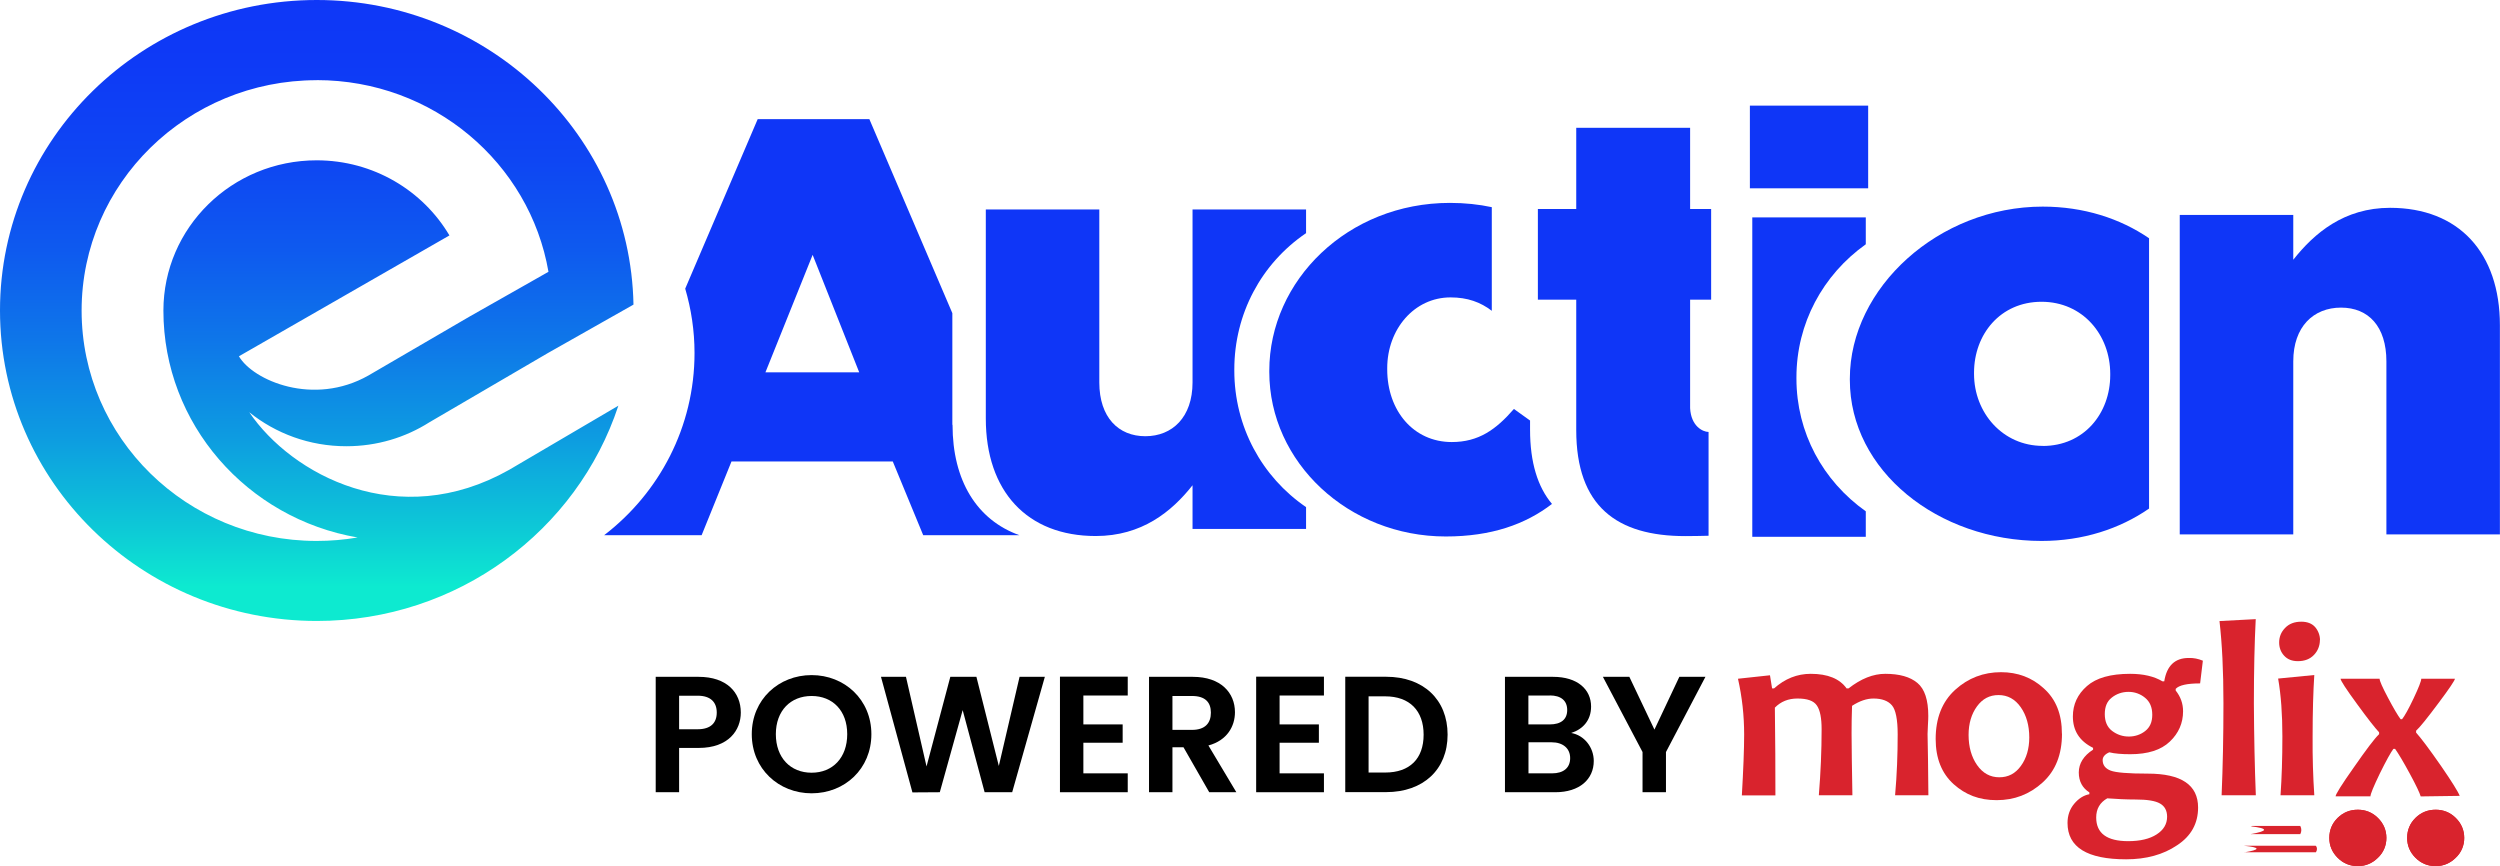
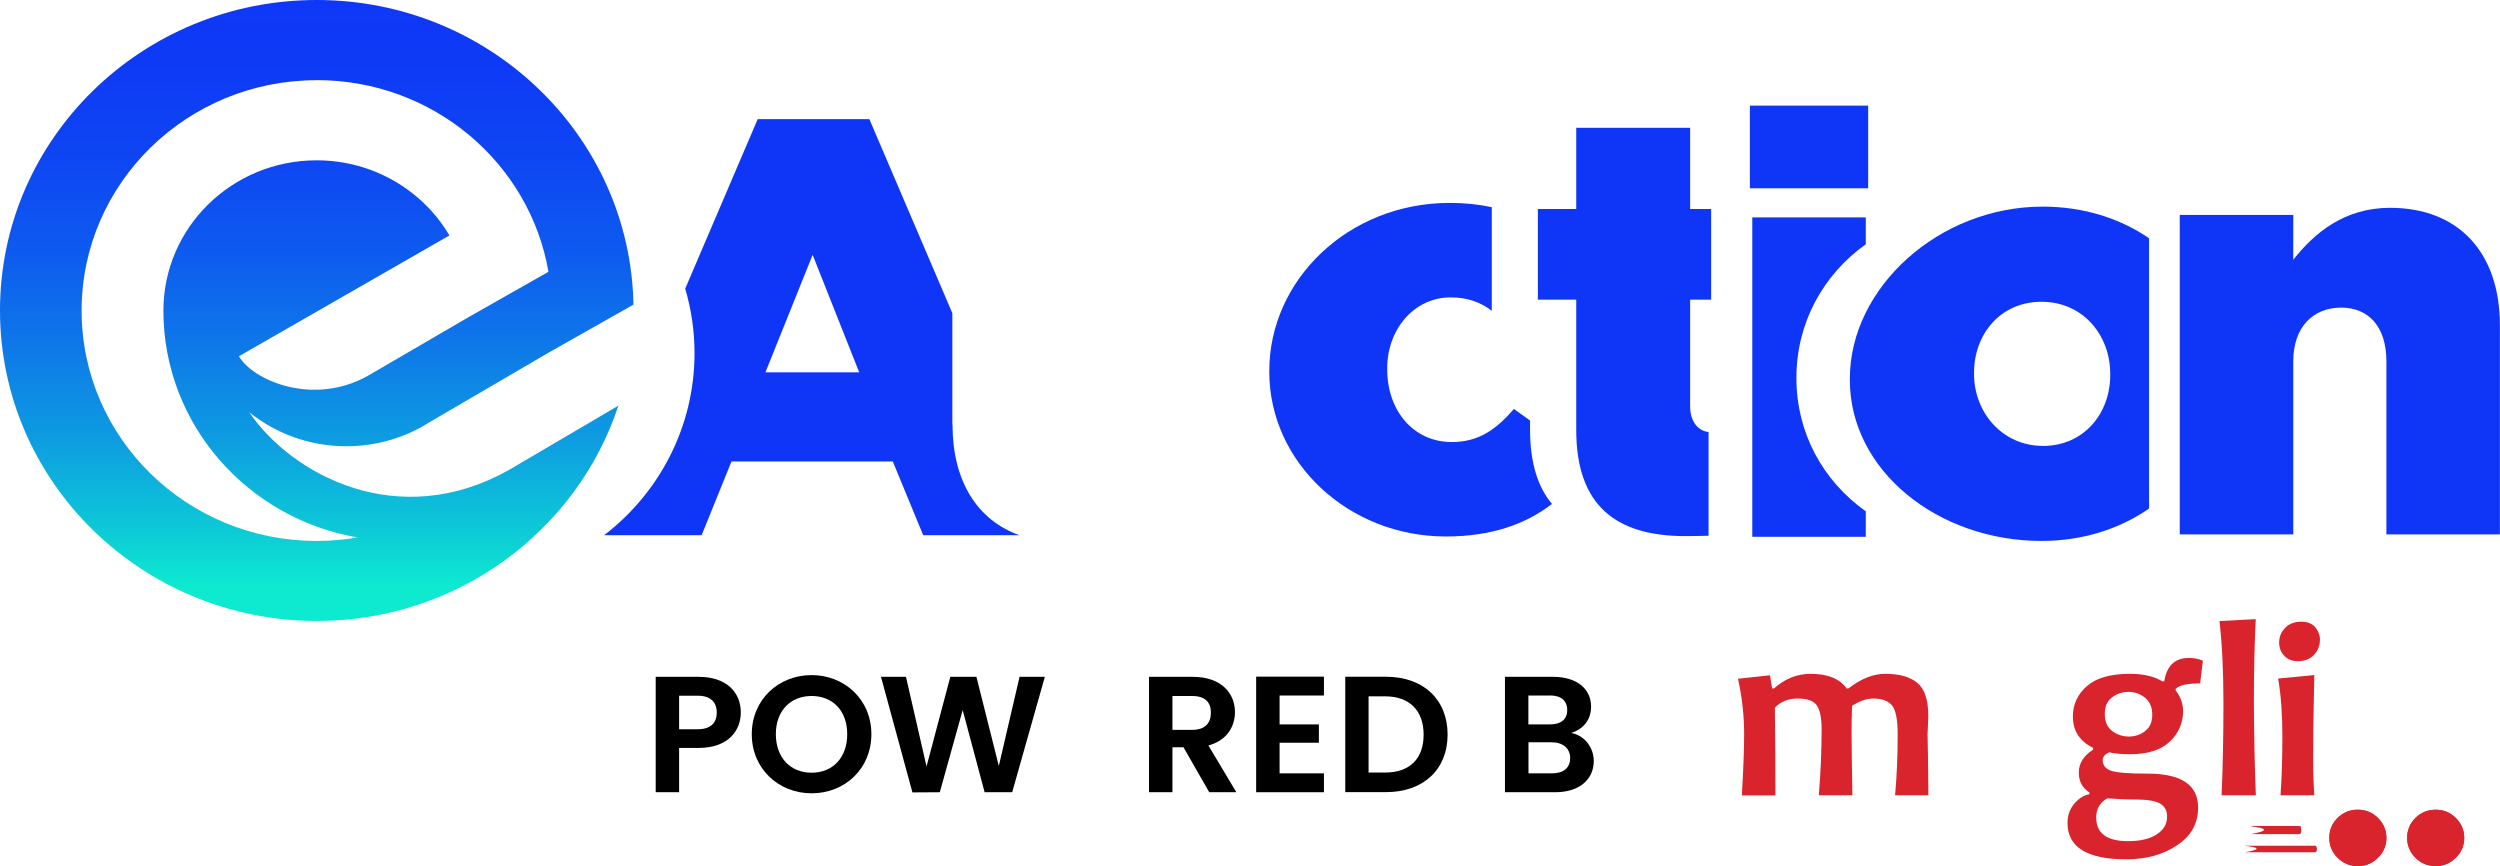
<svg xmlns="http://www.w3.org/2000/svg" width="127" height="44" viewBox="0 0 127 44" fill="none">
  <g clip-path="url(#clip0_3860_581)">
-     <path d="M62.703 18.831V18.77C62.703 15.941 64.076 13.386 66.348 11.844V10.64H60.581V19.428C60.581 21.197 59.551 22.16 58.183 22.16C56.815 22.16 55.845 21.201 55.845 19.428V10.64H50.079V21.262C50.079 24.952 52.173 27.23 55.663 27.23C58 27.23 59.518 25.998 60.581 24.651V26.869H66.348V25.762C64.104 24.229 62.703 21.674 62.703 18.826V18.831Z" fill="#0F36F7" />
    <path d="M75.783 10.64V15.229V15.789C75.211 15.349 74.546 15.108 73.689 15.108C71.838 15.108 70.471 16.729 70.471 18.706V18.766C70.471 20.863 71.806 22.456 73.75 22.456C75.113 22.456 75.993 21.826 76.907 20.775L77.727 21.363V21.826C77.727 23.507 78.12 24.743 78.841 25.6C77.497 26.632 75.769 27.253 73.445 27.253C68.499 27.253 64.48 23.484 64.48 18.895V18.835C64.48 14.247 68.466 10.307 73.656 10.307C74.424 10.307 75.132 10.385 75.783 10.524V10.635V10.64Z" fill="#0F36F7" />
    <path d="M86.785 21.942C86.504 21.938 85.905 21.655 85.858 20.734V15.224H86.926V10.617H85.858V6.491H80.073V10.617H78.124V15.224H80.073V21.845C80.073 25.73 82.143 27.234 85.614 27.234C85.825 27.234 86.593 27.225 86.795 27.216V21.942H86.785Z" fill="#0F36F7" />
    <path d="M94.903 5.366H88.894V9.566H94.903V5.366Z" fill="#0F36F7" />
    <path d="M91.259 19.229V19.169C91.259 16.437 92.594 13.969 94.782 12.409V11.043H89.016V27.271H94.782V25.975C92.599 24.428 91.259 21.974 91.259 19.233V19.229Z" fill="#0F36F7" />
    <path d="M109.172 12.103C107.697 11.094 105.846 10.496 103.771 10.496C98.492 10.496 93.972 14.617 93.972 19.238V19.298C93.972 23.919 98.459 27.48 103.71 27.48C105.814 27.48 107.683 26.864 109.172 25.836V12.103ZM103.771 22.651C101.738 22.651 100.281 20.97 100.281 18.993V18.933C100.281 16.983 101.616 15.33 103.71 15.33C105.804 15.33 107.2 17.011 107.2 18.993V19.053C107.2 21.002 105.865 22.655 103.771 22.655V22.651Z" fill="#0F36F7" />
    <path d="M121.416 10.557C119.079 10.557 117.561 11.848 116.498 13.196V10.918H110.731V27.146H116.498V18.358C116.498 16.59 117.528 15.627 118.924 15.627C120.32 15.627 121.229 16.585 121.229 18.358V27.146H126.995V16.525C126.995 12.835 124.901 10.557 121.412 10.557H121.416Z" fill="#0F36F7" />
    <path d="M48.379 21.581V15.909L44.163 6.052H38.491L34.809 14.664C35.113 15.701 35.282 16.798 35.282 17.932C35.282 21.697 33.483 25.044 30.691 27.188H35.643L37.16 23.442H45.353L46.899 27.188H51.785C49.625 26.415 48.389 24.415 48.389 21.581H48.379ZM38.884 18.914L41.282 12.946L43.648 18.914H38.884Z" fill="#0F36F7" />
    <path d="M35.492 37.995H34.499V40.245H33.31V34.383H35.492C36.921 34.383 37.633 35.18 37.633 36.198C37.633 37.087 37.02 37.995 35.492 37.995ZM35.441 37.046C36.111 37.046 36.411 36.717 36.411 36.198C36.411 35.68 36.111 35.342 35.441 35.342H34.499V37.046H35.441Z" fill="black" />
    <path d="M41.23 40.3C39.558 40.3 38.19 39.06 38.19 37.296C38.19 35.532 39.558 34.295 41.23 34.295C42.903 34.295 44.266 35.536 44.266 37.296C44.266 39.055 42.917 40.3 41.23 40.3ZM41.23 39.254C42.303 39.254 43.039 38.49 43.039 37.296C43.039 36.101 42.298 35.356 41.23 35.356C40.163 35.356 39.413 36.101 39.413 37.296C39.413 38.49 40.153 39.254 41.23 39.254Z" fill="black" />
    <path d="M44.749 34.383H46.023L47.068 38.935L48.276 34.383H49.602L50.74 38.911L51.794 34.383H53.078L51.419 40.245H50.019L48.904 36.073L47.742 40.245L46.351 40.254L44.754 34.383H44.749Z" fill="black" />
-     <path d="M57.289 35.332H55.035V36.8H57.031V37.731H55.035V39.286H57.289V40.245H53.846V34.374H57.289V35.332Z" fill="black" />
    <path d="M60.595 34.383C62.024 34.383 62.736 35.198 62.736 36.18C62.736 36.893 62.338 37.615 61.387 37.87L62.806 40.245H61.429L60.122 37.962H59.56V40.245H58.37V34.383H60.595ZM60.553 35.356H59.56V37.078H60.553C61.218 37.078 61.513 36.735 61.513 36.203C61.513 35.67 61.218 35.356 60.553 35.356Z" fill="black" />
    <path d="M67.256 35.332H65.003V36.8H66.999V37.731H65.003V39.286H67.256V40.245H63.813V34.374H67.256V35.332Z" fill="black" />
    <path d="M73.538 37.319C73.538 39.092 72.306 40.24 70.414 40.24H68.339V34.379H70.414C72.306 34.379 73.538 35.536 73.538 37.319ZM70.367 39.245C71.618 39.245 72.32 38.541 72.32 37.323C72.32 36.106 71.613 35.374 70.367 35.374H69.524V39.245H70.367Z" fill="black" />
    <path d="M79.01 40.245H76.452V34.383H78.897C80.139 34.383 80.827 35.022 80.827 35.893C80.827 36.606 80.396 37.05 79.816 37.235C80.485 37.351 80.963 37.967 80.963 38.657C80.963 39.587 80.242 40.245 79.01 40.245ZM78.729 35.332H77.642V36.8H78.729C79.291 36.8 79.614 36.55 79.614 36.069C79.614 35.587 79.291 35.328 78.729 35.328V35.332ZM78.818 37.708H77.647V39.286H78.846C79.422 39.286 79.764 39.009 79.764 38.513C79.764 38.018 79.399 37.708 78.822 37.708H78.818Z" fill="black" />
-     <path d="M81.427 34.383H82.771L84.045 37.064L85.31 34.383H86.636L84.631 38.203V40.245H83.441V38.203L81.427 34.383Z" fill="black" />
    <path d="M97.957 40.398H96.271C96.365 39.337 96.402 38.305 96.402 37.305C96.402 36.555 96.304 36.059 96.112 35.833C95.92 35.606 95.606 35.485 95.175 35.485C94.828 35.485 94.472 35.606 94.084 35.856C94.065 36.379 94.06 36.846 94.06 37.263C94.06 37.958 94.079 39.009 94.102 40.398H92.397C92.491 39.245 92.538 38.129 92.538 37.046C92.538 36.485 92.463 36.083 92.299 35.842C92.135 35.596 91.807 35.485 91.31 35.485C90.847 35.485 90.467 35.638 90.163 35.948C90.186 37.61 90.191 39.097 90.191 40.407H88.486C88.561 39.097 88.603 38.064 88.603 37.314C88.603 36.36 88.5 35.411 88.289 34.48L89.915 34.304L90.022 34.971H90.121C90.673 34.48 91.292 34.23 91.985 34.23C92.852 34.23 93.456 34.48 93.807 34.971H93.906C94.533 34.48 95.156 34.23 95.77 34.23C96.491 34.23 97.035 34.383 97.405 34.694C97.775 35.004 97.957 35.559 97.957 36.37C97.957 36.453 97.953 36.606 97.939 36.828C97.934 37.055 97.92 37.208 97.92 37.286C97.939 37.962 97.948 39.009 97.962 40.402L97.957 40.398Z" fill="#D9232D" />
-     <path d="M104.749 37.272C104.749 38.328 104.422 39.157 103.761 39.754C103.101 40.352 102.328 40.648 101.433 40.648C100.538 40.648 99.85 40.375 99.246 39.837C98.641 39.291 98.332 38.527 98.332 37.541C98.332 36.481 98.66 35.647 99.32 35.045C99.981 34.443 100.763 34.147 101.653 34.147C102.496 34.147 103.227 34.42 103.822 34.967C104.445 35.522 104.745 36.286 104.745 37.277L104.749 37.272ZM103.087 37.462C103.087 36.856 102.941 36.337 102.656 35.93C102.365 35.513 101.986 35.309 101.527 35.309C101.068 35.309 100.712 35.499 100.431 35.883C100.15 36.268 100.004 36.754 100.004 37.333C100.004 37.939 100.15 38.458 100.435 38.865C100.726 39.282 101.105 39.486 101.564 39.486C102.023 39.486 102.379 39.296 102.66 38.911C102.941 38.527 103.087 38.036 103.087 37.462Z" fill="#D9232D" />
    <path d="M111.907 33.55L111.766 34.717C111.106 34.717 110.694 34.809 110.525 34.994V35.078C110.778 35.397 110.9 35.745 110.9 36.133C110.9 36.731 110.675 37.249 110.225 37.675C109.78 38.101 109.11 38.314 108.22 38.314C107.789 38.314 107.429 38.286 107.152 38.217C106.927 38.314 106.815 38.453 106.815 38.611C106.815 38.87 106.956 39.046 107.223 39.148C107.49 39.249 108.122 39.3 109.106 39.3C110.811 39.3 111.663 39.875 111.663 41.023C111.663 41.828 111.312 42.472 110.595 42.94C109.893 43.417 109.021 43.653 108.009 43.653C106.023 43.653 105.03 43.037 105.03 41.805C105.03 41.426 105.147 41.097 105.368 40.833C105.588 40.569 105.85 40.398 106.14 40.347V40.254C105.789 40.032 105.602 39.694 105.602 39.24C105.602 38.786 105.85 38.388 106.328 38.083V37.99C105.635 37.648 105.302 37.115 105.302 36.397C105.302 35.782 105.541 35.268 106.019 34.851C106.492 34.434 107.223 34.23 108.211 34.23C108.885 34.23 109.429 34.36 109.85 34.61H109.944C110.071 33.818 110.487 33.425 111.185 33.425C111.434 33.416 111.677 33.467 111.907 33.564V33.55ZM110.089 41.49C110.089 41.18 109.967 40.953 109.729 40.819C109.49 40.68 109.077 40.615 108.492 40.615C108.019 40.615 107.532 40.592 107.049 40.555C106.674 40.768 106.487 41.092 106.487 41.528C106.487 42.333 107.03 42.731 108.113 42.731C108.717 42.731 109.204 42.616 109.555 42.389C109.911 42.162 110.089 41.861 110.089 41.49ZM109.335 36.309C109.335 35.93 109.213 35.643 108.965 35.444C108.731 35.249 108.431 35.143 108.122 35.147C107.817 35.147 107.522 35.244 107.283 35.434C107.035 35.624 106.923 35.902 106.923 36.277C106.923 36.652 107.045 36.939 107.293 37.129C107.541 37.319 107.841 37.421 108.155 37.416C108.454 37.416 108.745 37.319 108.974 37.138C109.223 36.944 109.335 36.67 109.335 36.309Z" fill="#D9232D" />
    <path d="M114.6 40.398H112.858C112.919 38.958 112.951 37.402 112.951 35.721C112.951 34.041 112.881 32.698 112.75 31.55L114.591 31.452C114.53 32.642 114.497 34.059 114.497 35.731C114.507 37.416 114.539 38.976 114.596 40.402L114.6 40.398Z" fill="#D9232D" />
-     <path d="M117.561 40.398H115.851C115.912 39.523 115.945 38.532 115.945 37.407C115.945 36.282 115.875 35.314 115.729 34.471L117.566 34.291C117.514 35.101 117.481 36.138 117.481 37.407C117.472 38.481 117.505 39.481 117.566 40.393L117.561 40.398ZM117.851 32.517C117.851 32.795 117.748 33.064 117.552 33.267C117.35 33.48 117.079 33.587 116.732 33.587C116.432 33.587 116.203 33.494 116.034 33.309C115.865 33.129 115.781 32.897 115.781 32.642C115.781 32.355 115.879 32.11 116.081 31.901C116.282 31.689 116.554 31.582 116.91 31.582C117.21 31.582 117.449 31.675 117.608 31.855C117.767 32.04 117.856 32.276 117.856 32.517H117.851Z" fill="#D9232D" />
-     <path d="M123.005 34.48H124.71C124.71 34.555 124.429 34.98 123.857 35.74C123.291 36.499 122.916 36.962 122.738 37.12V37.217C122.977 37.481 123.408 38.05 124.012 38.921C124.551 39.703 124.879 40.231 124.953 40.43L122.972 40.458C122.925 40.291 122.724 39.865 122.429 39.324C122.101 38.717 121.848 38.291 121.67 38.041H121.585C121.445 38.231 121.215 38.648 120.892 39.3C120.578 39.953 120.419 40.338 120.419 40.453H118.648C118.648 40.356 118.953 39.861 119.576 38.981C120.19 38.101 120.611 37.532 120.859 37.296V37.203C120.653 36.981 120.283 36.513 119.754 35.786C119.187 35.013 118.901 34.573 118.901 34.48H120.883C120.883 34.587 121.028 34.916 121.314 35.453C121.59 35.976 121.806 36.342 121.951 36.536H122.026C122.157 36.37 122.354 36.022 122.616 35.467C122.869 34.93 123 34.596 123 34.48H123.005Z" fill="#D9232D" />
+     <path d="M117.561 40.398H115.851C115.912 39.523 115.945 38.532 115.945 37.407C115.945 36.282 115.875 35.314 115.729 34.471L117.566 34.291C117.472 38.481 117.505 39.481 117.566 40.393L117.561 40.398ZM117.851 32.517C117.851 32.795 117.748 33.064 117.552 33.267C117.35 33.48 117.079 33.587 116.732 33.587C116.432 33.587 116.203 33.494 116.034 33.309C115.865 33.129 115.781 32.897 115.781 32.642C115.781 32.355 115.879 32.11 116.081 31.901C116.282 31.689 116.554 31.582 116.91 31.582C117.21 31.582 117.449 31.675 117.608 31.855C117.767 32.04 117.856 32.276 117.856 32.517H117.851Z" fill="#D9232D" />
    <path d="M124.752 41.551C125.033 41.828 125.183 42.171 125.183 42.565C125.187 42.944 125.033 43.31 124.752 43.574C124.471 43.852 124.129 44 123.731 44C123.332 44 122.986 43.856 122.705 43.574C122.424 43.292 122.283 42.958 122.283 42.565C122.283 42.171 122.424 41.828 122.705 41.551C122.986 41.273 123.332 41.134 123.731 41.134C124.129 41.134 124.471 41.273 124.752 41.551Z" fill="#D9232D" />
    <path d="M124.752 41.551C125.033 41.828 125.183 42.171 125.183 42.565C125.187 42.944 125.033 43.31 124.752 43.574C124.471 43.852 124.129 44 123.731 44C123.332 44 122.986 43.856 122.705 43.574C122.424 43.292 122.283 42.958 122.283 42.565C122.283 42.171 122.424 41.828 122.705 41.551C122.986 41.273 123.332 41.134 123.731 41.134C124.129 41.134 124.471 41.273 124.752 41.551Z" fill="#D9232D" />
    <path d="M120.798 41.551C121.079 41.828 121.229 42.171 121.229 42.565C121.233 42.944 121.079 43.31 120.798 43.574C120.517 43.852 120.175 44 119.777 44C119.378 44 119.032 43.856 118.751 43.574C118.47 43.292 118.329 42.958 118.329 42.565C118.329 42.171 118.47 41.828 118.751 41.551C119.032 41.273 119.378 41.134 119.777 41.134C120.175 41.134 120.517 41.273 120.798 41.551Z" fill="#D9232D" />
    <path d="M120.798 41.551C121.079 41.828 121.229 42.171 121.229 42.565C121.233 42.944 121.079 43.31 120.798 43.574C120.517 43.852 120.175 44 119.777 44C119.378 44 119.032 43.856 118.751 43.574C118.47 43.292 118.329 42.958 118.329 42.565C118.329 42.171 118.47 41.828 118.751 41.551C119.032 41.273 119.378 41.134 119.777 41.134C120.175 41.134 120.517 41.273 120.798 41.551Z" fill="#D9232D" />
    <path d="M114.339 42.37C115.238 42.213 115.238 42.083 114.339 41.977L114.414 41.958H116.854C116.925 42.092 116.925 42.245 116.854 42.375H114.414C114.386 42.38 114.362 42.375 114.339 42.37Z" fill="#D9232D" />
    <path d="M114.025 43.306H113.982C114.849 43.162 114.849 43.051 113.982 42.963H117.589C117.589 42.963 117.631 42.963 117.65 42.968C117.72 43.065 117.72 43.181 117.65 43.292C117.631 43.296 117.608 43.301 117.589 43.296H114.025V43.306Z" fill="#D9232D" />
    <path fill-rule="evenodd" clip-rule="evenodd" d="M16.09 4.07C22.007 4.07 26.911 8.283 27.862 13.807L26.616 14.515L23.871 16.071L18.714 19.076C15.927 20.655 12.858 19.331 12.137 18.099L22.831 11.96C21.487 9.682 18.967 8.144 16.086 8.144C11.786 8.144 8.301 11.561 8.301 15.779C8.301 21.544 12.559 26.341 18.166 27.304C17.486 27.42 16.793 27.48 16.086 27.48C9.49 27.48 4.146 22.243 4.146 15.779C4.146 9.316 9.495 4.074 16.086 4.074L16.09 4.07ZM16.09 0C24.878 0 32.017 6.904 32.181 15.474L27.829 17.937L21.815 21.451C20.597 22.225 19.149 22.669 17.594 22.669C15.72 22.669 14.006 22.021 12.662 20.942C14.816 24.114 20.236 27.049 25.871 23.864L31.413 20.609C29.323 26.952 23.257 31.545 16.09 31.545C7.204 31.54 0 24.479 0 15.77C0 7.061 7.204 0 16.09 0Z" fill="url(#paint0_linear_3860_581)" />
  </g>
  <defs>
    <linearGradient id="paint0_linear_3860_581" x1="16.09" y1="-1.273" x2="16.09" y2="33.666" gradientUnits="userSpaceOnUse">
      <stop stop-color="#0F36F7" />
      <stop offset="0.13" stop-color="#0E3AF6" />
      <stop offset="0.27" stop-color="#0E46F3" />
      <stop offset="0.4" stop-color="#0E5AEF" />
      <stop offset="0.53" stop-color="#0E76E9" />
      <stop offset="0.67" stop-color="#0D9BE1" />
      <stop offset="0.8" stop-color="#0DC7D7" />
      <stop offset="0.89" stop-color="#0DEAD0" />
    </linearGradient>
    <clipPath id="clip0_3860_581">
      <rect width="127" height="44" fill="white" />
    </clipPath>
  </defs>
</svg>